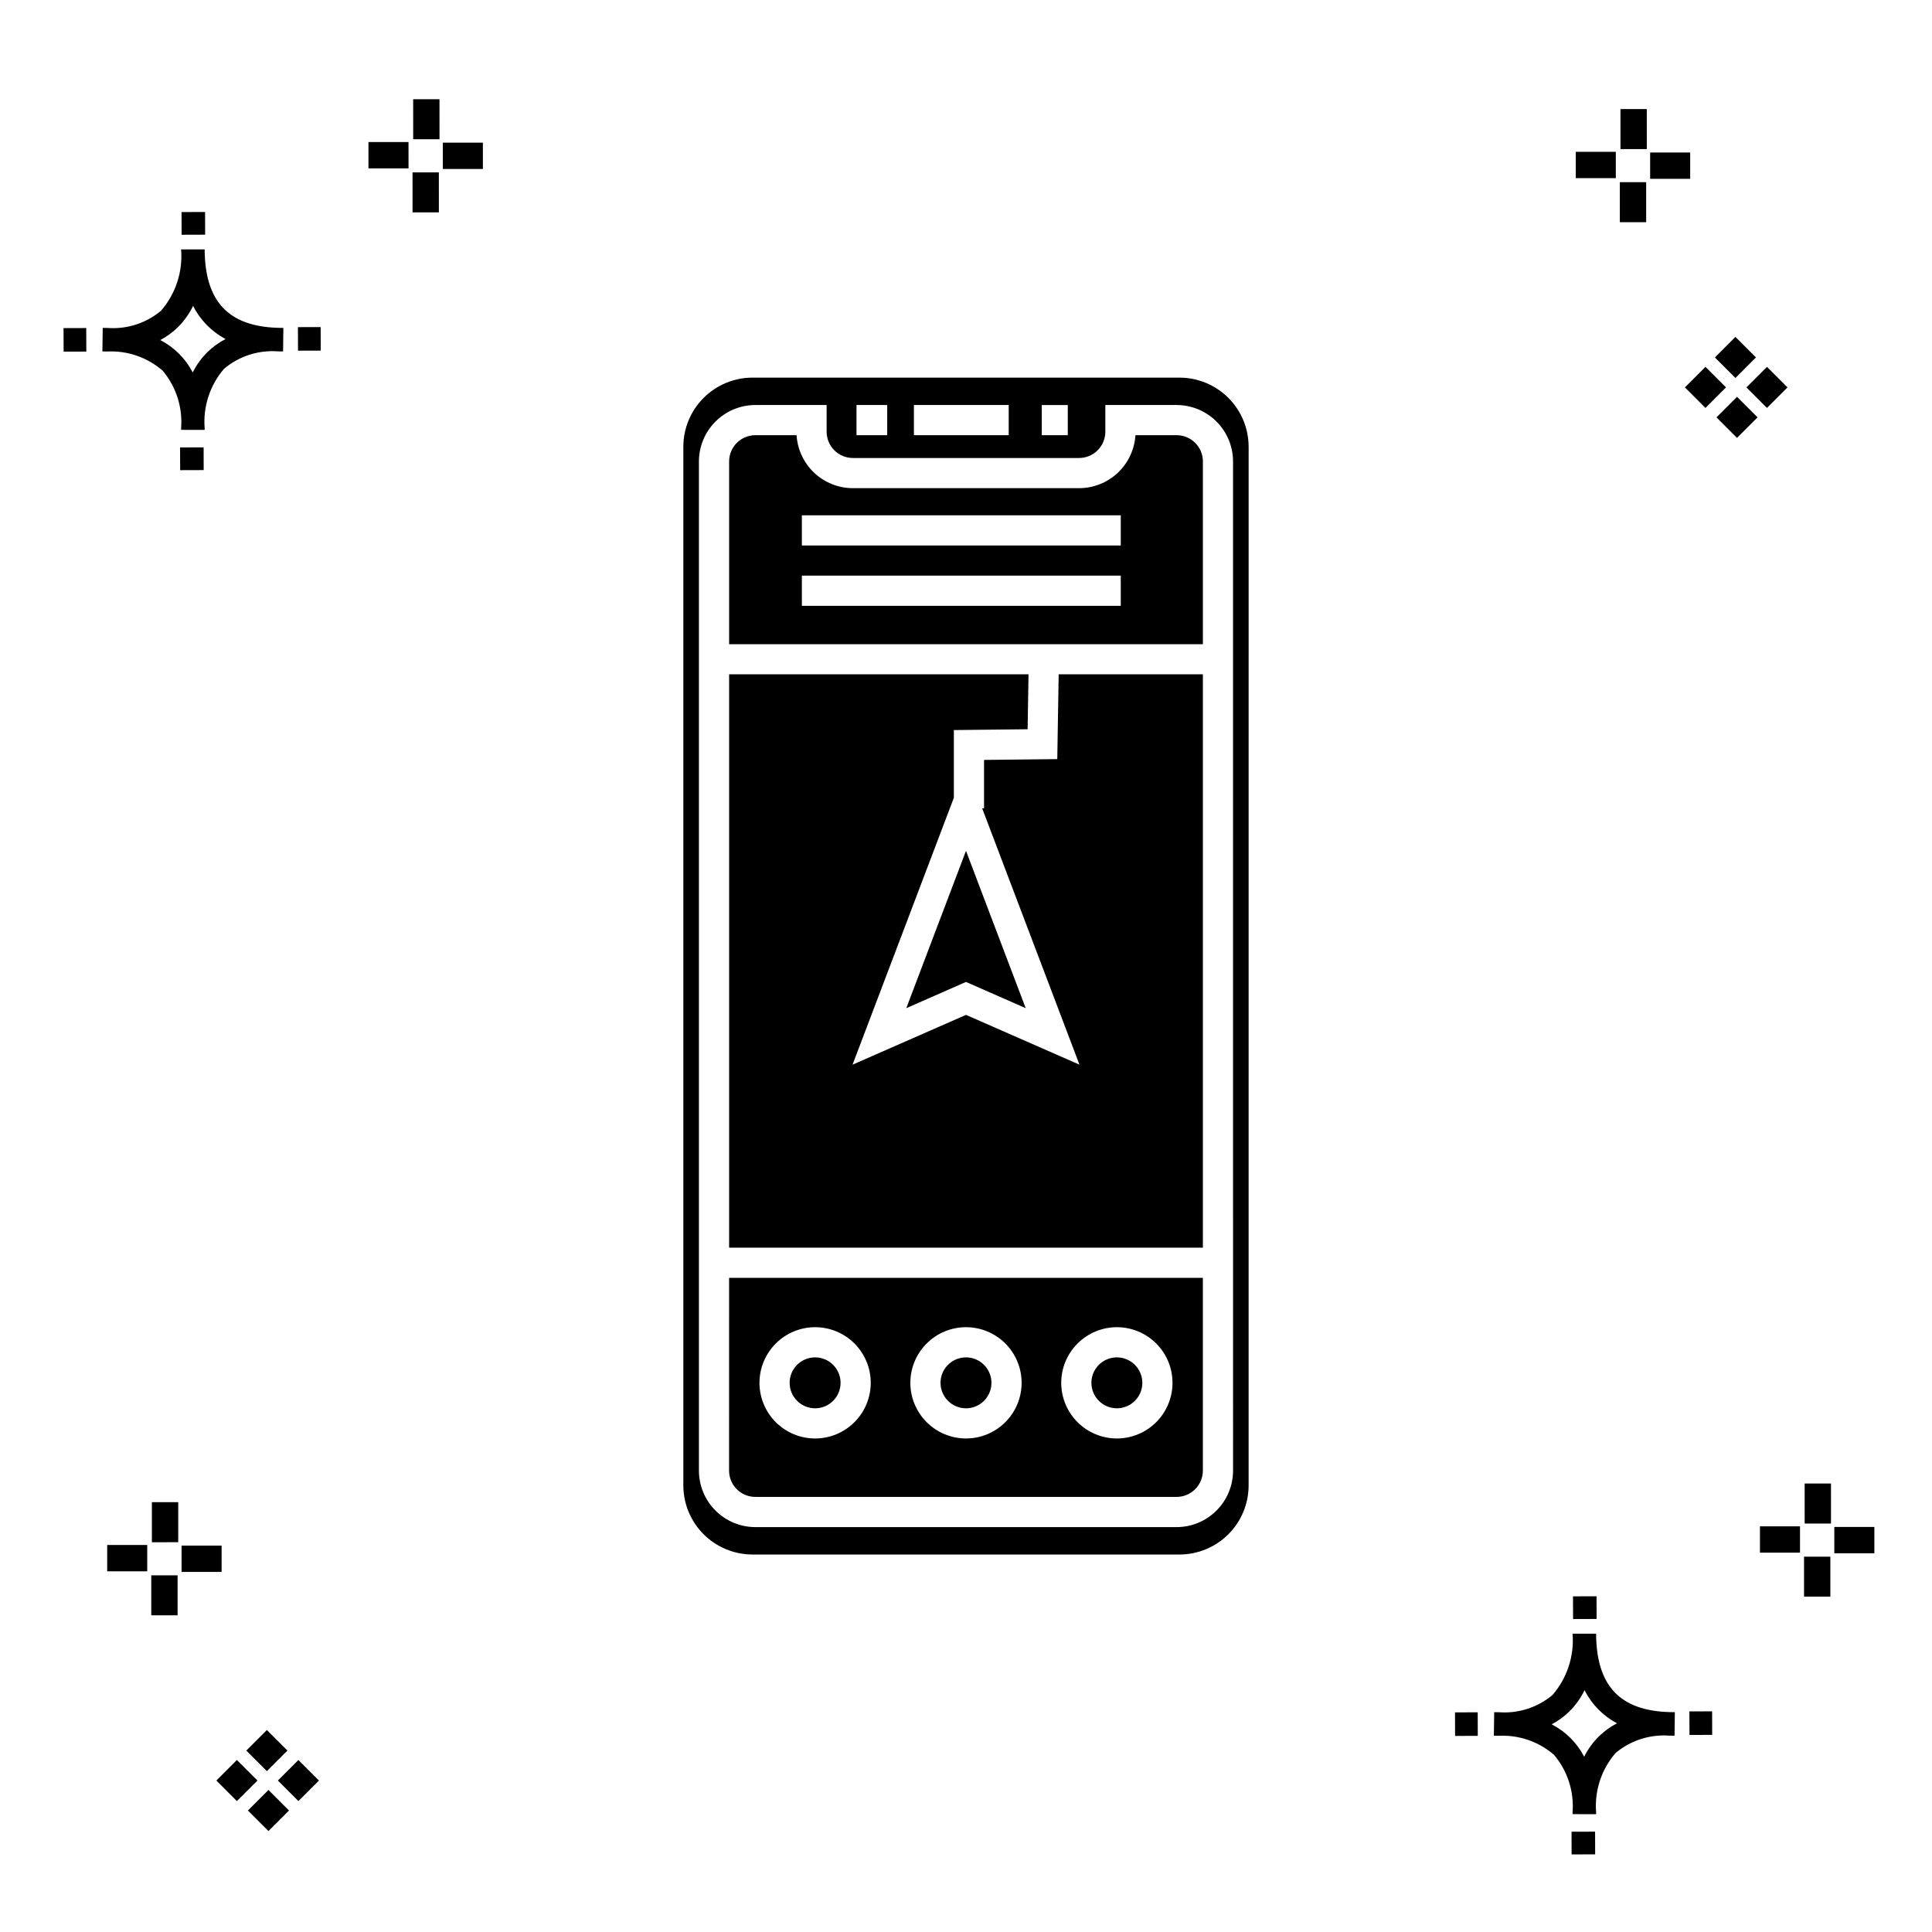
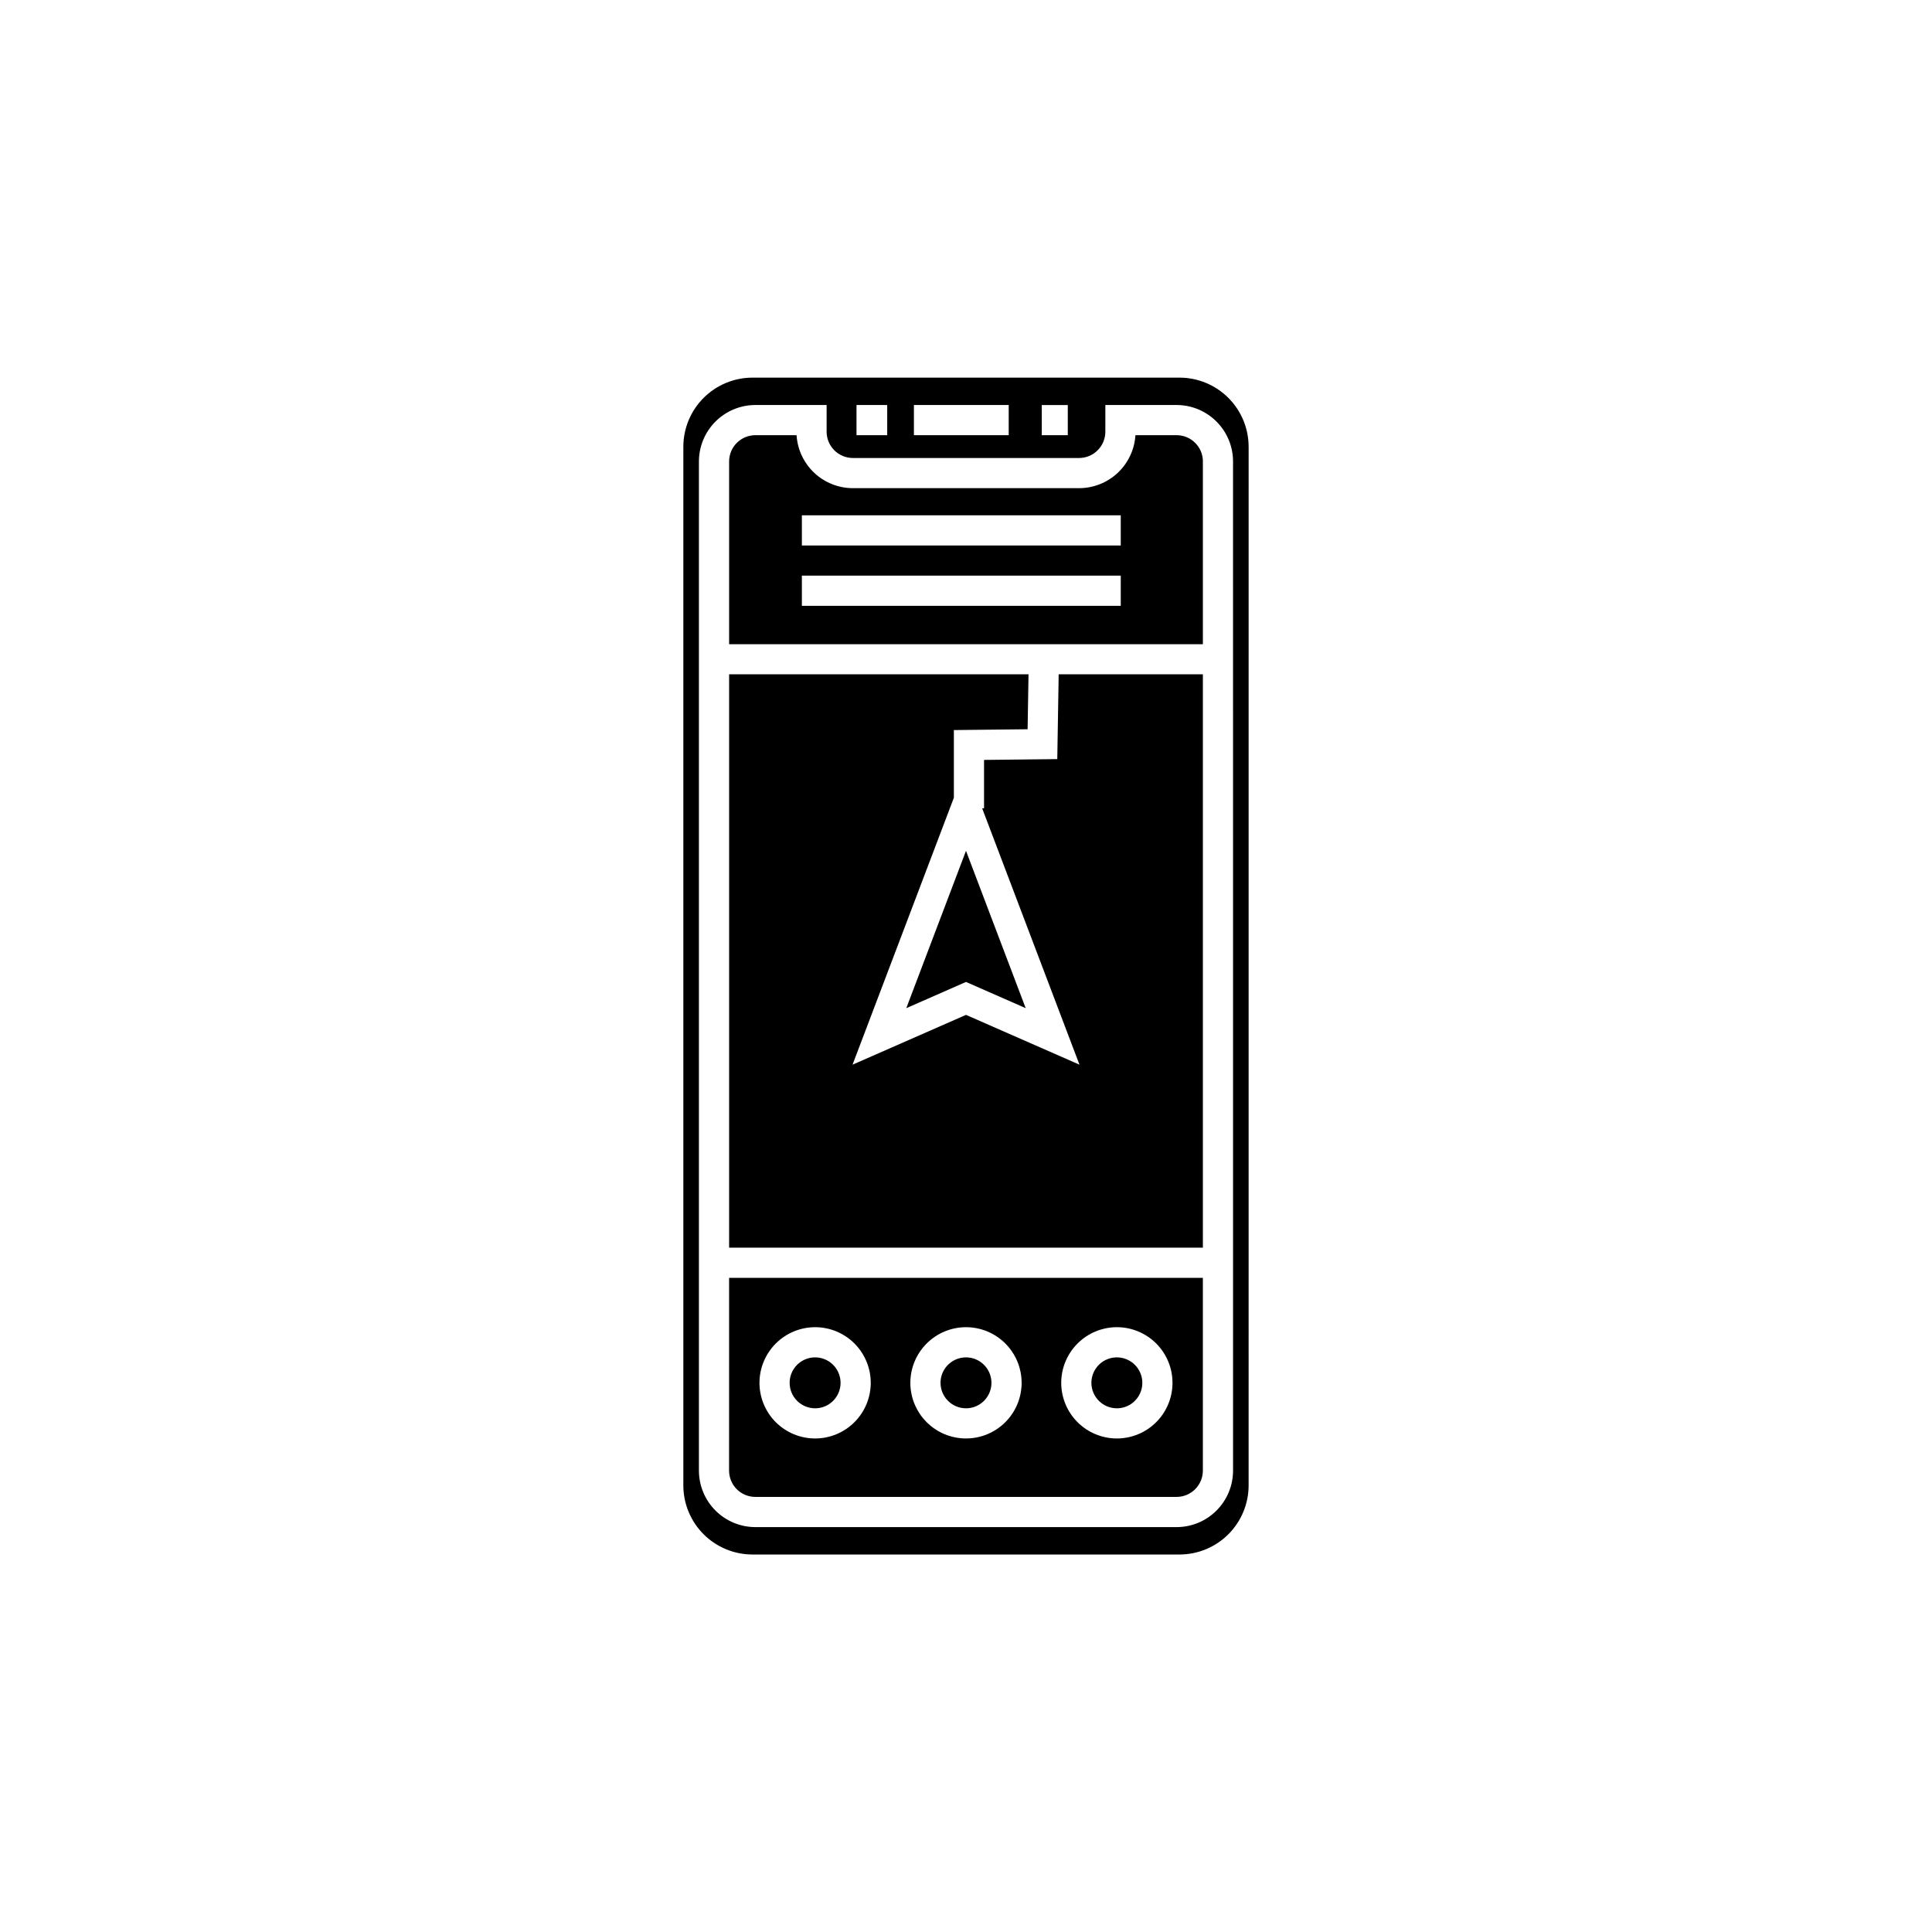
<svg xmlns="http://www.w3.org/2000/svg" fill="#000000" width="800px" height="800px" version="1.1" viewBox="144 144 512 512">
  <g>
-     <path d="m197.96 262.56 0.02 6.016-6.238 0.02-0.02-6.016zm19.738-31.68c0.434 0.023 0.93 0.008 1.402 0.02l-0.082 6.238c-0.449 0.008-0.93-0.004-1.387-0.02v-0.004c-5.172-0.379-10.285 1.277-14.254 4.617-3.746 4.352-5.598 10.023-5.141 15.75v0.449l-6.238-0.016v-0.445c0.434-5.535-1.328-11.02-4.914-15.262-4.047-3.504-9.285-5.316-14.633-5.055h-0.004c-0.434 0-0.867-0.008-1.312-0.02l0.09-6.238c0.441 0 0.879 0.008 1.309 0.02h-0.004c5.129 0.375 10.203-1.266 14.148-4.566 3.879-4.484 5.797-10.34 5.32-16.254l6.238 0.008c0.074 13.766 6.266 20.395 19.461 20.777zm-13.922 2.969h-0.004c-3.703-1.969-6.707-5.031-8.602-8.773-1.043 2.148-2.453 4.098-4.164 5.762-1.352 1.301-2.879 2.406-4.539 3.277 3.691 1.902 6.699 4.902 8.609 8.586 1.004-2.019 2.336-3.856 3.945-5.438 1.41-1.363 3.008-2.516 4.75-3.414zm-42.938-2.898 0.02 6.238 6.016-0.016-0.02-6.238zm68.137-0.273-6.019 0.016 0.02 6.238 6.019-0.016zm-30.609-24.484-0.02-6.016-6.238 0.02 0.02 6.016zm405.96 42.965 5.445 5.445-5.445 5.445-5.445-5.445zm7.941-7.941 5.445 5.445-5.445 5.445-5.445-5.445zm-16.301 0 5.445 5.445-5.445 5.445-5.445-5.445zm7.941-7.941 5.445 5.445-5.441 5.449-5.445-5.445zm-11.992-41.891h-10.613v-6.977h10.613zm-19.707-0.168h-10.613v-6.977h10.613zm8.043 11.668h-6.977v-10.602h6.977zm0.168-19.375h-6.977l-0.004-10.613h6.977zm-308.45 5.273h-10.617v-6.977h10.617zm-19.707-0.168h-10.617v-6.977h10.613zm8.043 11.664h-6.977l-0.004-10.598h6.977zm0.168-19.375h-6.977l-0.004-10.613h6.977zm300 448.52 0.02 6.016 6.238-0.02-0.02-6.016zm25.977-31.699c0.438 0.023 0.93 0.008 1.402 0.02l-0.082 6.238c-0.449 0.008-0.93-0.004-1.387-0.02-5.172-0.379-10.289 1.277-14.254 4.617-3.75 4.352-5.602 10.023-5.144 15.75v0.449l-6.238-0.016v-0.445c0.438-5.539-1.328-11.023-4.91-15.266-4.047-3.504-9.289-5.312-14.633-5.051h-0.004c-0.434 0-0.867-0.008-1.312-0.02l0.09-6.238c0.441 0 0.879 0.008 1.309 0.02h-0.004c5.129 0.371 10.203-1.266 14.145-4.566 3.879-4.484 5.797-10.34 5.32-16.254l6.238 0.008c0.074 13.762 6.266 20.395 19.461 20.773zm-13.922 2.969-0.004 0.004c-3.703-1.969-6.707-5.031-8.602-8.773-1.043 2.148-2.453 4.098-4.168 5.762-1.352 1.301-2.879 2.406-4.539 3.277 3.691 1.902 6.699 4.898 8.609 8.586 1.004-2.019 2.34-3.859 3.945-5.438 1.41-1.363 3.012-2.516 4.754-3.414zm-42.938-2.898 0.02 6.238 6.016-0.016-0.02-6.238zm68.137-0.273-6.019 0.016 0.02 6.238 6.019-0.016zm-30.609-24.48-0.02-6.016-6.238 0.02 0.02 6.016zm73.609-17.414-10.613 0.004v-6.977h10.613zm-19.707-0.164h-10.613v-6.977h10.613zm8.043 11.664h-6.977v-10.598h6.977zm0.168-19.375h-6.977l-0.004-10.613h6.977zm-414.09 70.602 5.445 5.445-5.445 5.445-5.445-5.445zm7.941-7.941 5.445 5.445-5.445 5.445-5.445-5.445zm-16.301 0 5.445 5.445-5.445 5.445-5.445-5.445zm7.941-7.941 5.445 5.445-5.445 5.445-5.445-5.445zm-11.996-41.895h-10.613v-6.973h10.613zm-19.707-0.164h-10.613v-6.977h10.613zm8.043 11.664h-6.977v-10.598h6.977zm0.168-19.375-6.977 0.004v-10.617h6.977z" />
    <path d="m424.56 322.7h38.215v151.94h-125.55v-151.94h79.344l-0.242 14.559-19.543 0.215v17.934l-26.852 70.742 30.07-13.199 30.07 13.199-25.793-67.949h0.5v-12.816l19.41-0.215zm-87.34 159.94h125.55v51.09c-0.004 3.844-3.117 6.961-6.961 6.965h-111.64c-3.844-0.004-6.957-3.121-6.957-6.965zm88.016 27.824c0 3.91 1.555 7.66 4.32 10.426 2.766 2.766 6.516 4.32 10.426 4.32s7.66-1.555 10.426-4.32c2.766-2.766 4.316-6.516 4.316-10.426 0-3.91-1.551-7.66-4.316-10.426s-6.516-4.32-10.426-4.32c-3.91 0.008-7.656 1.562-10.422 4.324-2.766 2.766-4.32 6.512-4.324 10.422zm-39.984 0c0 3.91 1.555 7.66 4.32 10.426 2.762 2.766 6.516 4.32 10.426 4.32s7.66-1.555 10.426-4.32c2.766-2.766 4.316-6.516 4.316-10.426 0-3.91-1.551-7.66-4.316-10.426s-6.516-4.32-10.426-4.32c-3.91 0.008-7.66 1.562-10.422 4.324-2.766 2.766-4.32 6.512-4.324 10.422zm-39.984 0c0 3.91 1.555 7.66 4.316 10.426 2.766 2.766 6.516 4.32 10.426 4.32 3.914 0 7.664-1.555 10.43-4.32 2.762-2.766 4.316-6.516 4.316-10.426 0-3.91-1.555-7.66-4.316-10.426-2.766-2.766-6.516-4.32-10.43-4.32-3.906 0.008-7.656 1.562-10.418 4.324-2.766 2.766-4.32 6.512-4.324 10.422zm54.73-106.24 15.824 6.949-15.824-41.699-15.824 41.703zm0 112.99c2.727 0 5.188-1.645 6.231-4.164 1.047-2.523 0.469-5.422-1.461-7.352-1.93-1.934-4.832-2.508-7.352-1.465-2.523 1.043-4.168 3.504-4.168 6.234 0.008 3.723 3.023 6.742 6.75 6.746zm-39.984 0h-0.004c2.731 0 5.191-1.645 6.234-4.164 1.047-2.523 0.469-5.422-1.461-7.352-1.93-1.934-4.832-2.508-7.356-1.465-2.519 1.043-4.164 3.504-4.164 6.234 0.004 3.723 3.023 6.742 6.746 6.746zm79.969 0c2.727 0 5.188-1.645 6.234-4.164 1.043-2.523 0.465-5.422-1.465-7.352-1.93-1.934-4.832-2.508-7.352-1.465-2.523 1.043-4.168 3.504-4.168 6.234 0.008 3.723 3.023 6.742 6.75 6.746zm22.793-250.93v48.43h-125.55v-48.426c0.004-3.844 3.117-6.957 6.957-6.961h10.918c0.238 3.801 1.914 7.367 4.688 9.977 2.773 2.606 6.438 4.062 10.246 4.066h59.938c3.805-0.004 7.469-1.461 10.242-4.066 2.773-2.609 4.449-6.176 4.688-9.977h10.918c3.844 0.004 6.957 3.117 6.961 6.961zm-21.762 30.27h-84.508v7.996h84.508zm0-15.992-84.508-0.004v7.996h84.508zm33.887-18.184-0.004 275.28c-0.004 4.852-1.934 9.504-5.367 12.934-3.43 3.43-8.082 5.359-12.934 5.367h-113.2c-4.852-0.008-9.504-1.938-12.934-5.367-3.43-3.43-5.363-8.082-5.367-12.934v-275.28c0.004-4.852 1.938-9.504 5.367-12.934 3.43-3.434 8.082-5.363 12.934-5.367h113.2c4.852 0.004 9.504 1.934 12.934 5.367 3.434 3.43 5.363 8.082 5.367 12.934zm-54.824-3.047h6.898v-7.996h-6.898zm-33.879 0 25.121-0.004v-7.996h-25.121zm-15.215 0h8.137v-7.996l-8.137-0.004zm99.785 6.957h0.004c-0.004-3.965-1.582-7.769-4.387-10.57-2.805-2.805-6.606-4.383-10.57-4.387h-18.887v7.078c-0.004 3.844-3.117 6.957-6.961 6.965h-59.938c-3.844-0.008-6.961-3.121-6.965-6.965v-7.078h-18.887c-3.965 0.004-7.766 1.582-10.57 4.387-2.805 2.801-4.379 6.606-4.387 10.57v267.45c0.004 3.965 1.582 7.766 4.387 10.57 2.805 2.809 6.606 4.387 10.57 4.391h111.64c3.969-0.004 7.769-1.582 10.57-4.391 2.805-2.805 4.383-6.606 4.387-10.57z" />
  </g>
</svg>